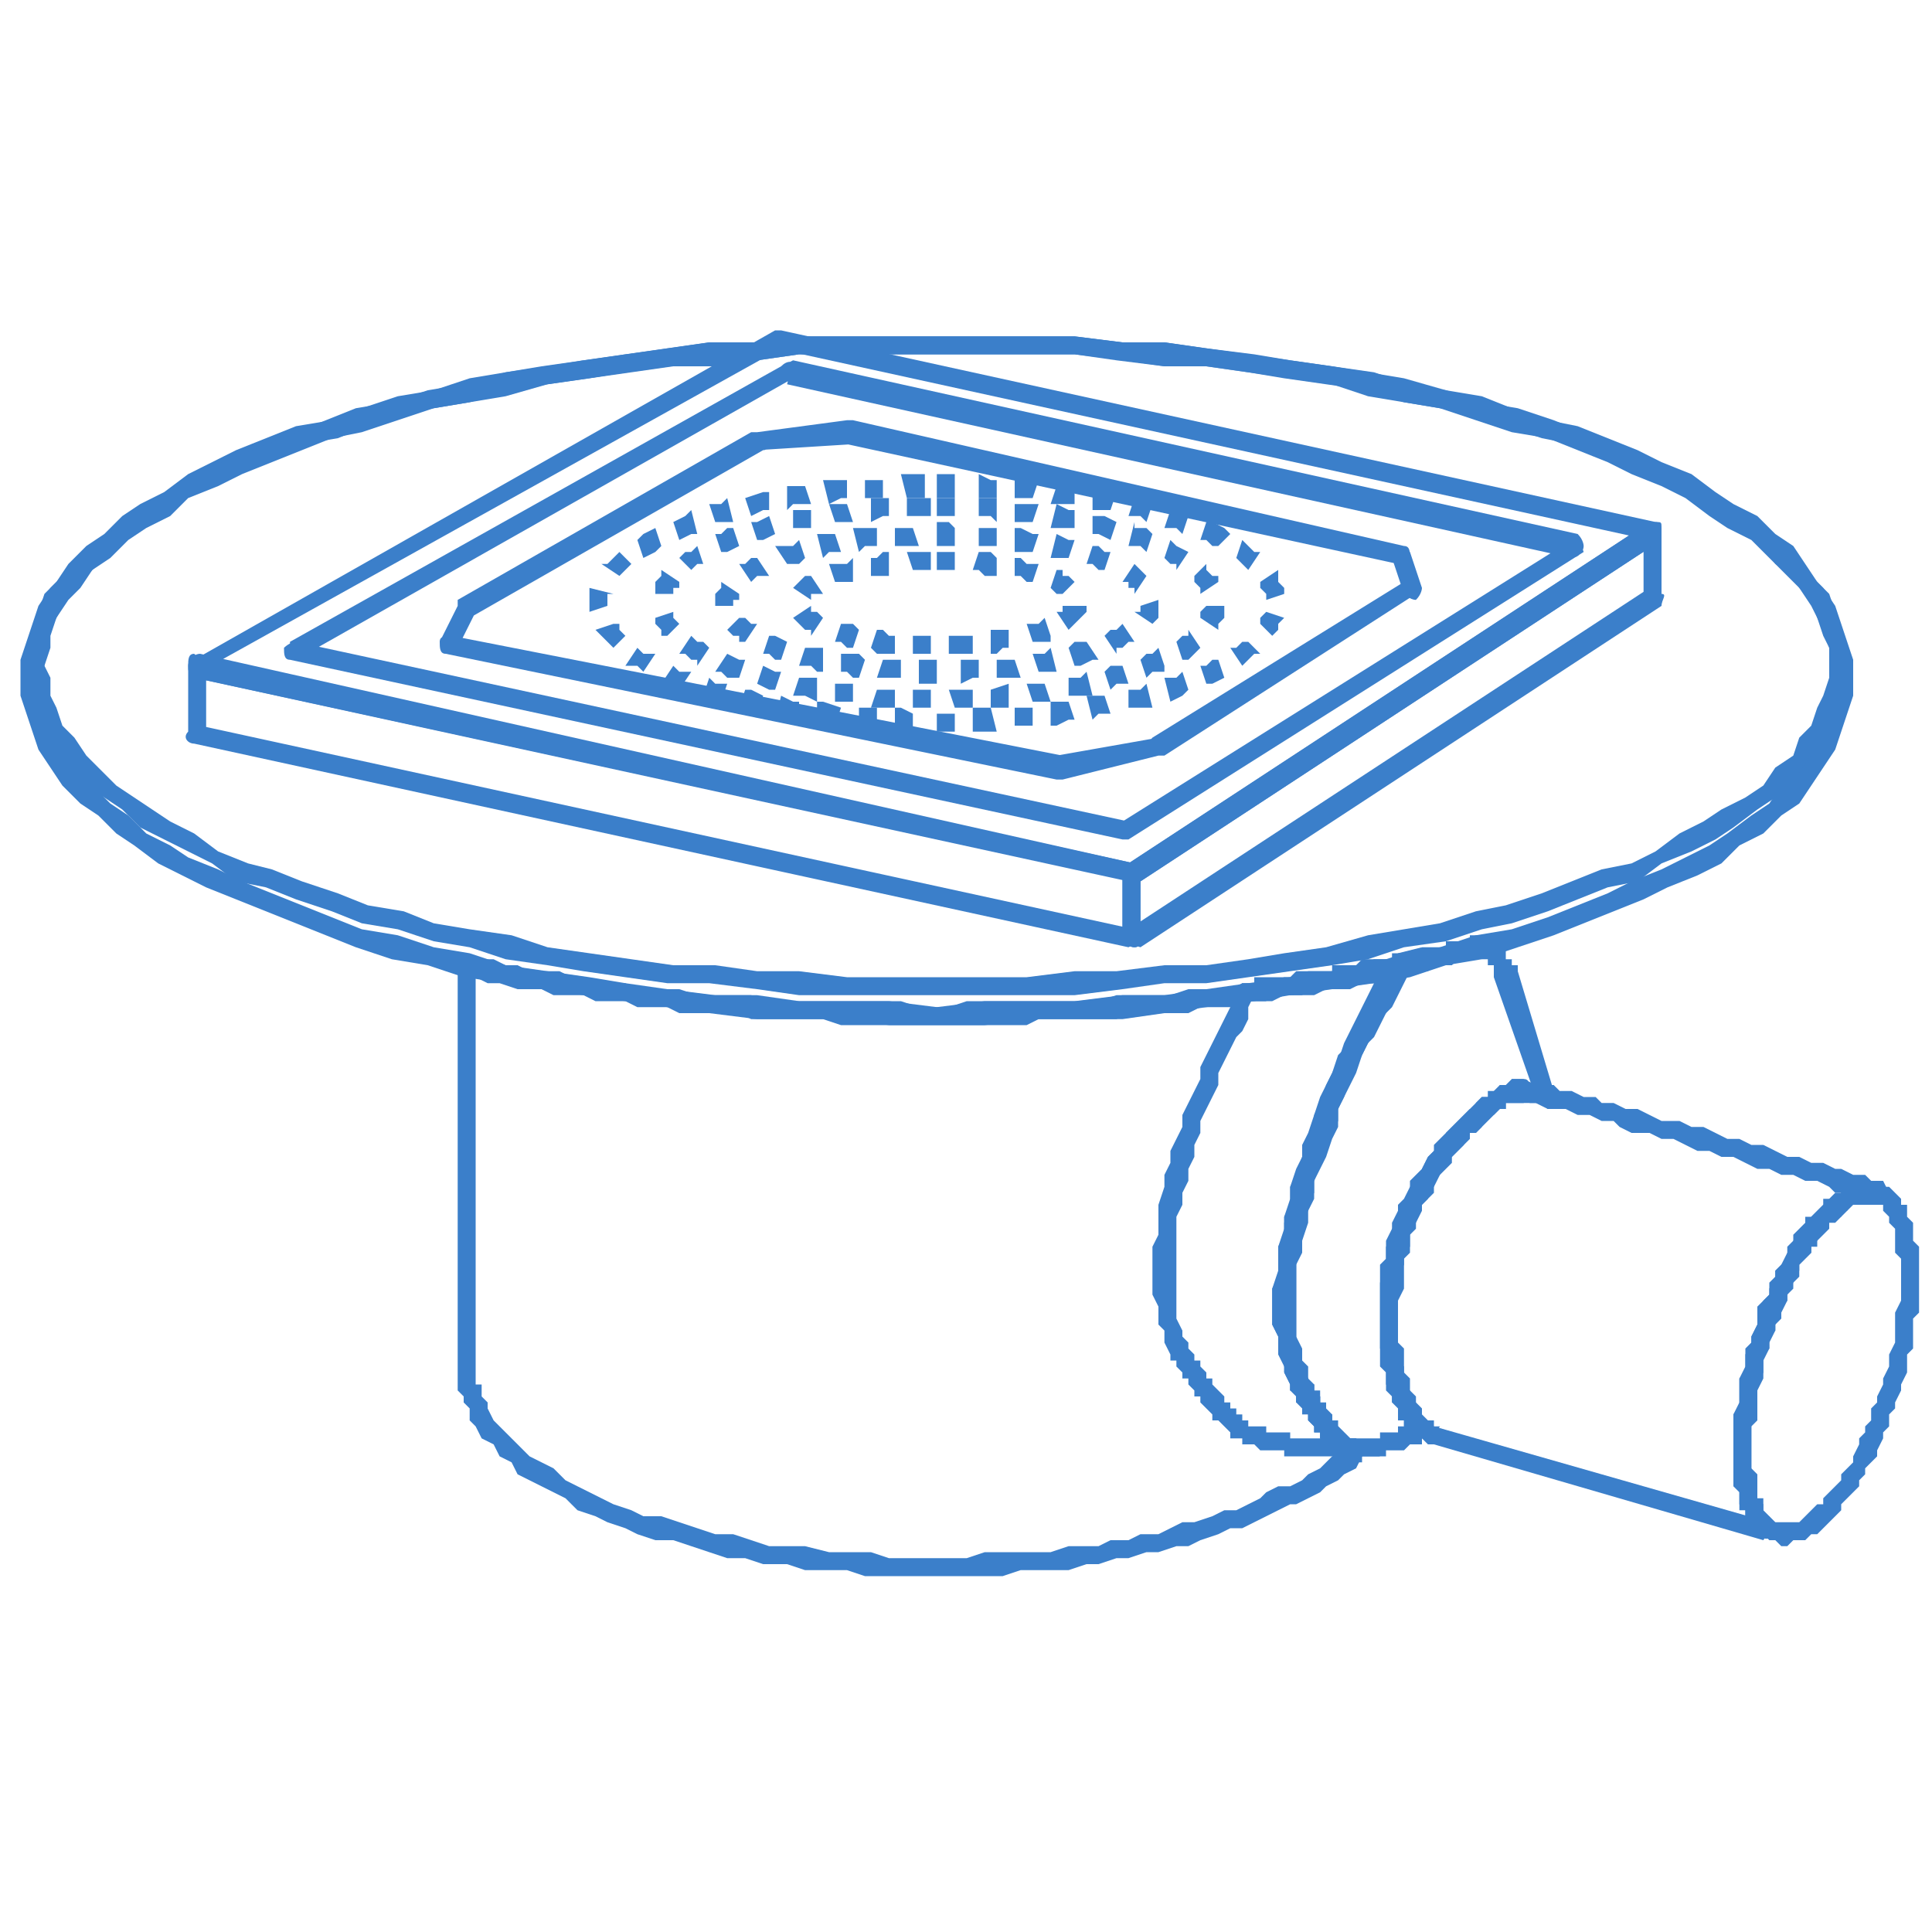
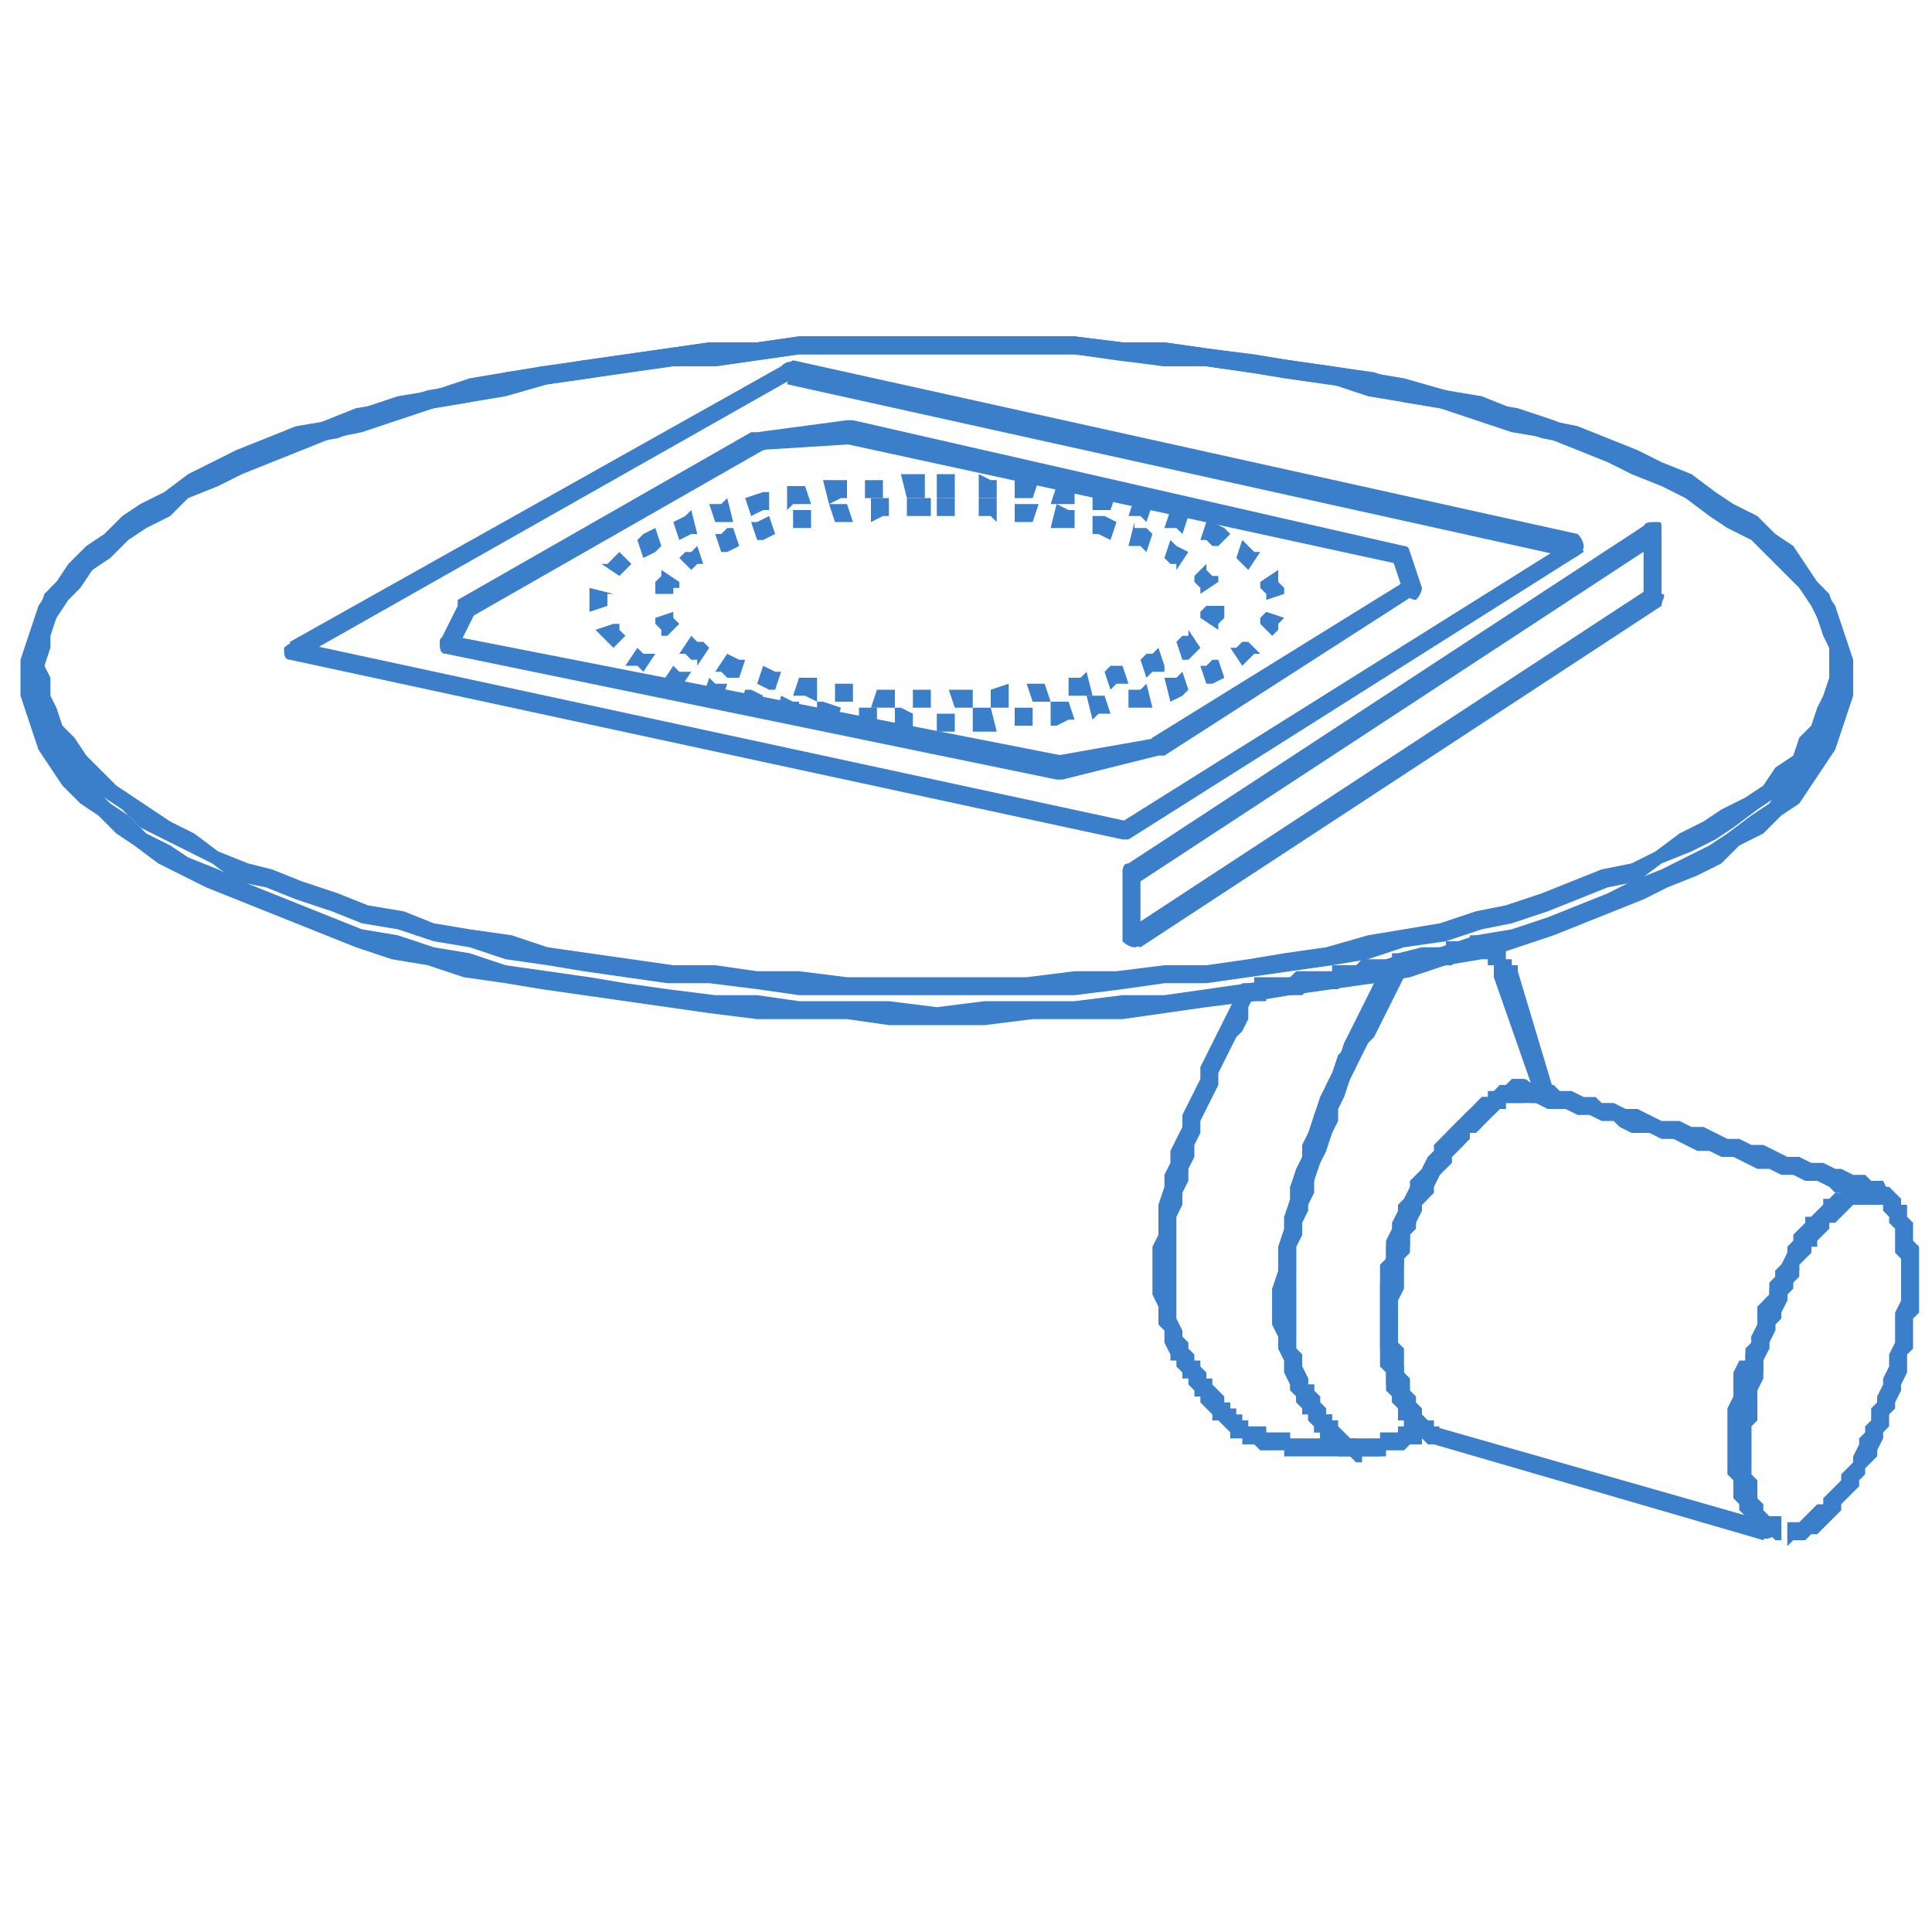
<svg xmlns="http://www.w3.org/2000/svg" xmlns:ns1="http://www.inkscape.org/namespaces/inkscape" xmlns:ns2="http://sodipodi.sourceforge.net/DTD/sodipodi-0.dtd" width="50mm" height="50mm" viewBox="0 0 50 50" version="1.1" id="svg1" ns1:version="1.4.2 (f4327f4, 2025-05-13)" ns2:docname="trap_cat.svg">
  <ns2:namedview id="namedview1" pagecolor="#ffffff" bordercolor="#000000" borderopacity="0.25" ns1:showpageshadow="2" ns1:pageopacity="0.0" ns1:pagecheckerboard="0" ns1:deskcolor="#d1d1d1" ns1:document-units="mm" ns1:zoom="2" ns1:cx="212.75" ns1:cy="161.25" ns1:window-width="1920" ns1:window-height="1137" ns1:window-x="1912" ns1:window-y="-8" ns1:window-maximized="1" ns1:current-layer="layer1" />
  <defs id="defs1" />
  <g ns1:label="Слой 1" ns1:groupmode="layer" id="layer1">
    <g id="g65" style="clip-rule:evenodd;fill-rule:evenodd;image-rendering:optimizeQuality;shape-rendering:geometricPrecision;text-rendering:geometricPrecision" transform="matrix(0.155,0,0,0.155,-32.64,-50.97)">
      <g id="g64">
        <g id="g48">
          <path class="fil0" d="m 519,440 h -3 v 0 -3 l -1,-2 -1,-3 -1,-2 -2,-3 -1,-2 -3,-2 -2,-3 -3,-2 -4,-2 -3,-3 -4,-2 -4,-2 -4,-2 -5,-2 -5,-2 -5,-1 -6,-2 -5,-2 -6,-1 -6,-1 -6,-2 -7,-1 -7,-1 -6,-1 -7,-1 h -7 l -8,-1 -7,-1 h -8 -7 -8 v -3 h 8 8 7 l 8,1 h 7 l 7,1 7,1 7,1 7,1 6,1 6,1 7,2 6,1 5,2 6,2 5,1 5,2 5,2 4,2 5,2 4,3 3,2 4,2 3,3 3,2 2,3 2,3 2,2 1,3 1,3 1,3 z m -152,55 v -3 0 h 8 7 l 8,-1 h 7 l 8,-1 h 7 l 7,-1 6,-1 7,-1 7,-2 6,-1 6,-1 6,-2 5,-1 6,-2 5,-2 5,-2 5,-1 4,-2 4,-3 4,-2 3,-2 4,-2 3,-2 2,-3 3,-2 1,-3 2,-2 1,-3 1,-2 1,-3 v -2 h 3 v 3 l -1,3 -1,3 -1,3 -2,2 -2,3 -2,3 -3,2 -3,2 -4,3 -3,2 -4,2 -5,2 -4,3 -5,1 -5,2 -5,2 -6,2 -5,1 -6,2 -7,1 -6,2 -6,1 -7,1 -7,1 -7,1 h -7 l -7,1 -8,1 h -7 -8 z M 215,440 h 3 v 0 l 1,2 v 3 l 1,2 1,3 2,2 2,3 2,2 3,3 3,2 3,2 3,2 4,2 4,3 5,2 4,1 5,2 6,2 5,2 6,1 5,2 6,1 7,1 6,2 7,1 7,1 7,1 h 7 l 7,1 h 7 l 8,1 h 7 8 v 3 h -8 -7 -8 l -7,-1 -8,-1 h -7 l -7,-1 -7,-1 -6,-1 -7,-1 -6,-2 -6,-1 -6,-2 -6,-1 -5,-2 -6,-2 -5,-2 -5,-1 -4,-3 -4,-2 -4,-2 -4,-2 -3,-3 -3,-2 -3,-2 -3,-3 -2,-3 -2,-2 -1,-3 -1,-3 -1,-3 z m 152,-55 v 3 0 h -8 -7 -8 l -7,1 -7,1 h -7 l -7,1 -7,1 -7,1 -6,1 -7,2 -6,1 -5,1 -6,2 -5,2 -6,1 -5,2 -4,2 -5,2 -4,2 -4,2 -3,3 -3,2 -3,2 -3,3 -2,2 -2,2 -2,3 -1,2 -1,3 v 2 l -1,3 h -3 v -3 l 1,-3 1,-3 1,-3 2,-2 2,-3 3,-3 3,-2 3,-3 3,-2 4,-2 4,-3 4,-2 4,-2 5,-2 5,-2 6,-1 5,-2 6,-2 6,-1 6,-2 6,-1 7,-1 6,-1 7,-1 7,-1 7,-1 h 8 l 7,-1 h 8 7 z" id="path47" style="fill:#3b7fca;fill-rule:nonzero" />
        </g>
        <g id="g49">
          <path class="fil0" d="m 520,442 h -3 v 0 -2 l -1,-3 -1,-3 -1,-2 -1,-3 -2,-2 -3,-3 -2,-2 -3,-3 -4,-2 -3,-2 -4,-3 -4,-2 -5,-2 -4,-2 -5,-2 -5,-2 -6,-1 -6,-2 -6,-2 -6,-1 -6,-1 -6,-2 -7,-1 -7,-1 -7,-1 h -7 l -7,-1 -8,-1 h -7 -8 -8 v -3 h 8 8 7 l 8,1 h 7 l 7,1 8,1 6,1 7,1 7,1 6,2 6,1 6,2 6,1 6,2 5,2 5,2 5,2 4,2 5,2 4,3 3,2 4,3 3,2 3,3 2,3 2,2 2,3 1,3 1,3 1,3 z m -153,58 v -3 0 l 8,-1 h 8 7 l 8,-1 h 7 l 7,-1 7,-1 7,-1 7,-1 6,-1 6,-2 6,-1 6,-2 6,-1 6,-2 5,-2 5,-2 4,-2 5,-2 4,-2 4,-2 3,-2 4,-3 3,-2 2,-3 3,-2 2,-3 1,-2 1,-3 1,-3 1,-2 v -3 h 3 v 3 l -1,3 -1,3 -1,3 -2,3 -2,3 -2,3 -3,2 -3,3 -4,2 -3,3 -4,2 -5,2 -4,2 -5,2 -5,2 -5,2 -6,2 -6,2 -6,1 -6,2 -6,1 -7,1 -7,1 -6,1 -8,1 -7,1 -7,1 h -8 -7 l -8,1 z M 214,442 h 3 v 0 l 1,3 v 2 l 1,3 1,3 2,2 2,3 2,2 3,3 3,2 3,3 4,2 3,2 5,2 4,2 5,2 5,2 5,2 5,2 6,1 6,2 6,1 6,2 7,1 7,1 6,1 7,1 8,1 h 7 l 7,1 h 8 7 l 8,1 v 3 h -8 l -7,-1 h -8 -7 l -8,-1 -7,-1 -7,-1 -7,-1 -7,-1 -6,-1 -7,-1 -6,-2 -6,-1 -6,-2 -5,-2 -5,-2 -5,-2 -5,-2 -5,-2 -4,-2 -4,-2 -4,-3 -3,-2 -3,-3 -3,-2 -3,-3 -2,-3 -2,-3 -1,-3 -1,-3 -1,-3 z m 153,-57 v 3 0 h -8 -7 -8 l -7,1 -7,1 h -8 l -7,1 -6,1 -7,1 -7,2 -6,1 -6,1 -6,2 -6,2 -5,1 -5,2 -5,2 -5,2 -4,2 -5,2 -3,3 -4,2 -3,2 -3,3 -3,2 -2,3 -2,2 -2,3 -1,2 -1,3 v 3 l -1,2 h -3 v -3 l 1,-3 1,-3 1,-3 2,-3 2,-2 3,-3 3,-3 3,-2 3,-3 4,-2 4,-3 4,-2 5,-2 5,-2 5,-2 5,-2 5,-2 6,-1 6,-2 6,-1 7,-2 6,-1 7,-1 7,-1 7,-1 7,-1 h 8 l 7,-1 h 8 7 z" id="path48" style="fill:#3b7fca;fill-rule:nonzero" />
        </g>
        <g id="g50">
          <path class="fil0" d="m 526,528 h -4 l 2,2 -2,-1 h -1 l -2,-1 h -2 l -1,-1 -2,-1 h -2 l -2,-1 h -2 l -2,-1 h -2 l -2,-1 -2,-1 h -2 l -2,-1 h -2 l -2,-1 -2,-1 h -2 l -2,-1 h -3 l -2,-1 -1,-1 h -2 l -2,-1 h -2 l -2,-1 h -2 -1 l -2,-1 h -1 l -2,-1 1,-3 2,1 h 1 2 l 1,1 h 2 l 2,1 h 2 l 1,1 h 2 l 2,1 h 2 l 2,1 2,1 h 3 l 2,1 h 2 l 2,1 2,1 h 2 l 2,1 h 2 l 2,1 2,1 h 2 l 2,1 h 2 l 2,1 h 1 l 2,1 h 2 l 1,1 h 2 z m -1,-2 c 0,1 1,2 1,2 -1,1 -2,2 -2,2 z m -3,2 v 0 h 4 l -1,1 -2,1 z m 3,1 c 0,1 -1,1 -2,1 0,0 -1,-1 -1,-2 z m -3,1 v -3 0 0 0 h 1 v 0 0 0 0 0 0 0 0 0 0 0 0 0 0 h 1 v 0 0 0 0 0 0 0 0 0 0 0 0 0 0 l -1,3 v 0 0 0 0 0 0 0 0 0 0 0 0 0 0 0 0 0 0 0 0 0 0 0 0 0 0 z m -17,27 -3,-1 v 0 -1 l 1,-2 v -1 l 1,-2 v -1 -1 l 1,-2 1,-1 v -1 l 1,-2 v -1 l 1,-1 1,-1 v -1 l 1,-1 v -1 l 1,-1 1,-1 v -1 l 1,-1 1,-1 1,-1 v 0 l 1,-1 h 1 l 1,-1 v 0 l 1,-1 h 1 1 1 v 0 3 0 h -1 v 0 h -1 v 0 l -1,1 v 0 l -1,1 v 0 l -1,1 h -1 v 1 l -1,1 -1,1 v 1 h -1 v 1 l -1,1 -1,1 v 2 l -1,1 v 1 l -1,1 v 1 l -1,2 v 1 l -1,1 v 1 l -1,2 v 1 l -1,2 z m 0,29 1,-3 -2,2 v 0 l -1,-1 v 0 -1 h -1 v -1 -1 h -1 v -1 -1 0 -1 l -1,-1 v -1 -1 -1 -1 -1 -1 -1 -1 -1 -1 -1 -1 l 1,-1 v -2 -1 -1 -1 l 1,-1 v -2 l 3,1 v 1 1 l -1,2 v 1 1 1 1 1 l -1,1 v 1 1 1 1 1 1 1 1 l 1,1 v 0 1 1 0 1 l 1,1 v 0 1 0 1 h 1 v 0 1 h 1 z m 2,-3 c 0,1 0,2 0,2 -1,1 -2,1 -3,0 z m -57,-16 56,16 -1,3 -55,-16 h -1 z m 0,3 c -1,0 -2,-1 -2,-2 1,-1 2,-1 2,-1 z m -8,-32 3,1 v 0 1 2 1 1 l -1,2 v 1 1 1 2 1 1 l 1,1 v 1 1 1 1 l 1,1 v 1 1 0 l 1,1 v 1 0 l 1,1 v 1 0 l 1,1 v 0 h 1 v 1 0 h 1 l -2,3 v 0 l -1,-1 h -1 v -1 h -1 v -1 h -1 v -1 l -1,-1 v -1 -1 h -1 v -1 -1 l -1,-1 v -1 -1 -1 -2 l -1,-1 v -1 -1 -1 -2 -1 -1 -2 -1 -1 l 1,-2 v -1 z m 23,-29 -1,3 1,1 h -1 v 0 0 h -1 v 0 h -1 v 1 h -1 l -1,1 v 0 l -1,1 -1,1 -1,1 h -1 v 1 l -1,1 -1,1 -1,1 v 1 l -1,1 -1,1 -1,1 v 2 l -1,1 -1,1 v 1 l -1,2 v 1 l -1,1 v 1 2 l -1,1 -3,-1 v -1 l 1,-1 v -2 l 1,-1 v -2 l 1,-1 1,-1 v -2 l 1,-1 1,-1 v -1 l 1,-2 1,-1 1,-1 1,-1 v -1 l 1,-1 1,-1 1,-1 1,-1 h 1 v -1 l 1,-1 h 1 l 1,-1 h 1 v -1 h 1 1 v -1 h 1 z m 0,0 c 1,0 1,1 1,2 0,1 -1,2 -1,2 z" id="path49" style="fill:#3b7fca;fill-rule:nonzero" />
        </g>
        <g id="g51">
          <path class="fil0" d="m 409,553 -3,2 v 0 l -1,-2 v -2 l -1,-1 v -2 -1 l -1,-2 v -2 -2 -2 -2 l 1,-2 v -2 -1 -2 l 1,-3 v -2 l 1,-2 v -2 l 1,-2 1,-2 v -2 l 1,-2 1,-2 1,-2 v -2 l 1,-2 1,-2 1,-2 1,-2 1,-2 1,-2 v -1 l 3,1 -1,2 v 2 l -1,2 -1,1 -1,2 -1,2 -1,2 v 2 l -1,2 -1,2 -1,2 v 2 l -1,2 v 2 l -1,2 v 2 l -1,2 v 2 l -1,2 v 2 2 2 1 2 2 2 1 2 1 l 1,2 v 1 z m 10,14 -1,2 v 0 h -1 v 0 h -1 v -1 0 l -1,-1 v 0 l -1,-1 v 0 h -1 v -1 0 l -1,-1 v 0 l -1,-1 v -1 h -1 v -1 0 l -1,-1 v 0 -1 h -1 v -1 0 l -1,-1 v 0 -1 h -1 v -1 0 0 l 3,-2 v 0 1 0 l 1,1 v 0 0 1 h 1 v 1 0 l 1,1 v 0 1 h 1 v 1 0 l 1,1 v 0 l 1,1 v 0 1 h 1 v 1 h 1 v 1 0 h 1 v 1 0 h 1 v 0 z m 16,5 2,-3 -1,3 v 0 h -1 v 0 h -1 v 0 h -1 v 0 h -1 v 0 h -1 -1 v 0 h -1 v 0 h -1 -1 v 0 h -1 -1 v -1 h -1 -1 v 0 h -1 -1 v 0 l -1,-1 v 0 h -1 v 0 h -1 v -1 l 1,-2 h 1 v 0 0 h 1 v 0 h 1 v 1 h 1 v 0 h 1 1 v 0 h 1 v 1 h 1 1 v 0 h 1 1 v 0 h 1 v 0 h 1 v 0 h 1 v 0 h 1 v 0 h 1 v 0 0 h 1 z m 2,-3 4,3 h -5 z m -11,-9 3,-1 v 0 0 0 0 1 h 1 v 0 1 0 1 h 1 v 0 1 0 l 1,1 v 0 0 1 h 1 v 1 0 h 1 v 1 0 0 l 1,1 v 0 0 l 1,1 v 0 0 0 h 1 l -2,3 v 0 h -1 v -1 h -1 v 0 -1 h -1 v 0 -1 h -1 v -1 0 h -1 v -1 0 l -1,-1 v 0 -1 0 l -1,-1 v 0 0 -1 h -1 v -1 0 0 -1 h -1 v 0 z m 19,-69 -1,-3 2,3 -1,1 -1,2 -1,2 -1,2 -1,2 -1,2 -2,2 -1,3 -1,2 -1,2 -1,2 v 3 l -1,2 -1,3 -1,2 -1,2 v 3 l -1,2 -1,3 v 2 l -1,2 v 2 3 2 2 2 2 2 2 l 1,1 v 2 l 1,2 -3,1 -1,-2 v -2 l -1,-2 v -2 l -1,-2 v -2 -2 -2 l 1,-3 v -2 -2 l 1,-3 v -2 l 1,-3 v -2 l 1,-3 1,-2 1,-2 1,-3 v -2 l 1,-3 1,-2 1,-2 1,-3 2,-2 1,-2 1,-2 1,-2 1,-3 1,-1 1,-2 1,-2 z m -1,-3 4,-1 -2,4 z m -24,7 -3,-1 2,-1 h 1 v -1 h 1 1 1 1 1 v 0 h 1 l 1,-1 h 1 1 v 0 h 1 1 1 1 v -1 h 1 1 1 1 v 0 l 1,-1 h 1 1 v 0 h 1 1 1 v -1 h 1 l 1,3 -1,1 h -1 v 0 h -1 -1 -1 v 1 h -1 -1 -1 -1 v 0 h -1 l -1,1 h -1 -1 v 0 h -1 -1 -1 l -1,1 h -1 v 0 h -1 -1 -1 -1 -1 v 1 h -1 -1 -1 z m -3,-1 1,-1 h 1 z" id="path50" style="fill:#3b7fca;fill-rule:nonzero" />
        </g>
        <g id="g52">
          <path class="fil0" d="m 429,559 -3,1 v 0 l -1,-2 v -2 l -1,-2 v -2 l -1,-2 v -2 -2 -2 l 1,-2 v -3 -2 l 1,-2 v -3 l 1,-2 v -3 l 1,-2 1,-3 v -2 l 1,-2 1,-3 1,-2 1,-3 1,-2 1,-2 1,-3 1,-2 1,-2 1,-2 1,-2 1,-2 2,-2 1,-2 2,2 -1,2 -1,1 -1,2 -1,2 -1,2 -1,3 -1,2 -1,2 -1,2 -1,3 -1,2 -1,2 -1,3 v 2 l -1,2 -1,3 -1,2 v 3 l -1,2 v 2 l -1,2 v 3 2 2 2 2 2 2 2 l 1,1 v 2 z m 9,10 v 4 0 h -1 v 0 l -1,-1 v 0 h -1 v 0 h -1 v -1 h -1 v -1 h -1 v 0 -1 h -1 v -1 h -1 v -1 0 l -1,-1 v 0 -1 h -1 v -1 0 l -1,-1 v 0 -1 0 l -1,-1 v 0 -1 0 l 3,-1 v 0 0 1 h 1 v 1 0 0 l 1,1 v 0 1 0 l 1,1 v 0 1 h 1 v 1 0 l 1,1 v 0 0 l 1,1 v 0 0 l 1,1 v 0 0 h 1 v 0 0 0 0 z m 9,0 2,-3 v 3 h -1 v 0 0 1 0 h -1 v 0 0 h -1 v 0 0 0 l -1,1 v 0 0 h -1 v 0 h -1 v 0 0 h -1 v 1 0 h -1 v 0 h -1 v 0 0 h -1 v 0 h -1 v 1 -4 0 0 h 1 v 0 0 h 1 v 0 0 h 1 v -1 0 h 1 v 0 0 h 1 v 0 0 h 1 v -1 0 h 1 v 0 0 h 1 v 0 0 0 l 1,-1 v 0 0 0 h 1 z m 2,-3 2,2 -2,1 z m -7,-27 h 3 v 0 1 l -1,2 v 1 1 1 1 1 2 1 1 1 1 1 1 1 l 1,1 v 1 0 1 1 l 1,1 v 0 1 1 h 1 v 1 0 l 1,1 v 0 1 h 1 v 0 l -2,3 v -1 h -1 v -1 h -1 v -1 h -1 v -1 -1 l -1,-1 v 0 -1 l -1,-1 v -1 -1 -1 l -1,-1 v -1 -1 -1 -1 -1 -1 -1 -1 -2 -1 -1 -1 -2 -1 -1 z m 23,-30 -1,4 v 0 0 0 h -1 v 0 h -1 v 1 h -1 v 0 l -1,1 h -1 l -1,1 v 1 l -1,1 h -1 l -1,1 v 1 l -1,1 -1,1 -1,1 -1,1 v 1 l -1,2 -1,1 v 1 l -1,1 -1,1 v 2 l -1,1 v 1 2 l -1,1 v 1 h -3 v -2 -1 l 1,-2 v -1 l 1,-2 v -1 l 1,-1 1,-2 v -1 l 1,-1 1,-1 1,-2 1,-1 v -1 l 1,-1 1,-1 1,-1 1,-1 1,-1 v 0 l 1,-1 1,-1 1,-1 h 1 v -1 h 1 l 1,-1 h 1 v 0 l 1,-1 h 1 v 0 z m -1,0 h 1 v 0 z m 3,2 3,1 -2,1 v 0 h -1 v 0 0 0 0 0 0 0 h -1 v 0 0 0 0 0 0 0 0 h -1 v 0 0 0 0 0 0 0 h -1 v 0 0 0 0 0 l 1,-4 v 0 0 0 0 1 0 0 h 1 v 0 0 0 0 0 0 0 h 1 v 0 0 0 0 0 0 0 0 h 1 v 0 0 0 0 0 0 0 z m 3,1 -1,2 -1,-1 z m 0,0 v 0 l -3,-1 v 0 h 3 z m 0,-1 v 0 1 z m -6,-20 6,20 -3,1 -7,-20 3,-2 z m -1,-1 h 1 v 1 z m -4,-2 -1,-3 h 2 v 1 0 0 0 h 1 v 0 1 0 0 0 0 h 1 v 1 0 0 0 0 0 1 0 h 1 v 0 0 0 0 1 0 0 0 0 0 0 l -2,2 v 0 h -1 v 0 0 -1 0 0 0 0 0 0 0 -1 0 h -1 v 0 0 0 -1 0 0 0 0 h -1 v 0 -1 0 0 0 0 0 l -1,-1 z m -1,-3 h 1 1 z m -13,6 -2,-2 1,-1 v 0 h 1 v 0 h 1 v 0 0 h 1 v 0 l 1,-1 v 0 h 1 v 0 h 1 v 0 h 1 v 0 h 1 v -1 0 h 1 v 0 h 1 v 0 h 1 v 0 h 1 v -1 0 h 1 v 0 h 1 v 0 l 1,3 v 0 h -1 v 0 h -1 v 1 h -1 v 0 0 h -1 v 0 h -1 v 0 l -1,1 v 0 h -1 v 0 h -1 v 0 h -1 v 0 0 l -1,1 v 0 h -1 v 0 h -1 v 0 h -1 v 0 h -1 v 1 h -1 z m -2,-2 v 0 l 1,-1 z" id="path51" style="fill:#3b7fca;fill-rule:nonzero" />
        </g>
        <g id="g53">
-           <path class="fil0" d="m 529,557 -3,-1 v 0 -1 l 1,-2 v -1 -2 -1 -1 l 1,-2 v -1 -1 -1 -1 -2 -1 l -1,-1 v -1 -1 0 -1 -1 l -1,-1 v 0 -1 l -1,-1 v 0 0 -1 h -1 v 0 h -1 v -1 0 h -1 v -3 h 1 1 l 1,1 v 0 h 1 l 1,1 v 0 l 1,1 v 1 h 1 v 1 1 l 1,1 v 1 1 1 l 1,1 v 1 1 1 1 2 1 1 2 1 l -1,1 v 2 1 2 l -1,1 z m -20,30 v -4 0 0 h 1 v 0 h 1 v 0 l 1,-1 v 0 l 1,-1 v 0 l 1,-1 h 1 v -1 l 1,-1 1,-1 v 0 l 1,-1 v -1 l 1,-1 1,-1 v -1 l 1,-2 v -1 l 1,-1 v -1 l 1,-1 v -2 l 1,-1 v -1 l 1,-2 v -1 l 1,-2 v -1 l 3,1 v 1 l -1,2 v 1 l -1,2 v 1 l -1,1 v 2 l -1,1 v 1 l -1,2 v 1 l -1,1 -1,1 v 1 l -1,1 v 1 l -1,1 -1,1 -1,1 v 1 l -1,1 -1,1 v 0 l -1,1 -1,1 h -1 v 0 l -1,1 h -1 -1 z m -7,-31 3,1 v 0 1 l -1,2 v 1 1 2 1 l -1,1 v 2 1 1 1 1 1 1 l 1,1 v 1 1 1 1 h 1 v 1 1 0 l 1,1 v 0 0 l 1,1 v 0 0 h 1 v 0 h 1 v 4 h -1 l -1,-1 h -1 v 0 l -1,-1 h -1 v -1 h -1 v -1 l -1,-1 v -1 0 l -1,-1 v -1 -1 -1 l -1,-1 v -1 -1 -2 -1 -1 -1 -2 -1 -1 l 1,-2 v -1 -2 -1 l 1,-2 z m 20,-30 v 3 0 0 h -1 v 1 h -1 v 0 h -1 v 1 h -1 v 1 h -1 l -1,1 v 1 h -1 l -1,1 v 1 l -1,1 v 1 l -1,1 -1,1 v 1 l -1,1 v 1 l -1,2 v 1 l -1,1 v 1 l -1,2 v 1 l -1,1 v 2 l -1,1 v 2 l -3,-1 v -2 l 1,-1 v -1 l 1,-2 v -1 -2 l 1,-1 1,-1 v -2 l 1,-1 v -1 l 1,-1 1,-2 v -1 l 1,-1 v -1 l 1,-1 1,-1 v -1 h 1 l 1,-1 1,-1 v -1 h 1 l 1,-1 h 1 v -1 h 1 1 l 1,-1 v 0 z" id="path52" style="fill:#3b7fca;fill-rule:nonzero" />
+           <path class="fil0" d="m 529,557 -3,-1 v 0 -1 l 1,-2 v -1 -2 -1 -1 l 1,-2 v -1 -1 -1 -1 -2 -1 l -1,-1 v -1 -1 0 -1 -1 l -1,-1 v 0 -1 l -1,-1 v 0 0 -1 h -1 v 0 h -1 v -1 0 h -1 v -3 h 1 1 l 1,1 v 0 h 1 l 1,1 v 0 l 1,1 v 1 h 1 v 1 1 l 1,1 v 1 1 1 l 1,1 v 1 1 1 1 2 1 1 2 1 l -1,1 v 2 1 2 l -1,1 z m -20,30 v -4 0 0 h 1 v 0 h 1 v 0 l 1,-1 v 0 l 1,-1 v 0 l 1,-1 h 1 v -1 l 1,-1 1,-1 v 0 l 1,-1 v -1 l 1,-1 1,-1 v -1 l 1,-2 v -1 l 1,-1 v -1 l 1,-1 v -2 l 1,-1 v -1 l 1,-2 v -1 l 1,-2 v -1 l 3,1 v 1 l -1,2 v 1 l -1,2 v 1 l -1,1 v 2 l -1,1 v 1 l -1,2 v 1 l -1,1 -1,1 v 1 l -1,1 v 1 l -1,1 -1,1 -1,1 v 1 l -1,1 -1,1 v 0 l -1,1 -1,1 h -1 v 0 l -1,1 h -1 -1 z m -7,-31 3,1 v 0 1 l -1,2 v 1 1 2 1 l -1,1 v 2 1 1 1 1 1 1 v 1 1 1 1 h 1 v 1 1 0 l 1,1 v 0 0 l 1,1 v 0 0 h 1 v 0 h 1 v 4 h -1 l -1,-1 h -1 v 0 l -1,-1 h -1 v -1 h -1 v -1 l -1,-1 v -1 0 l -1,-1 v -1 -1 -1 l -1,-1 v -1 -1 -2 -1 -1 -1 -2 -1 -1 l 1,-2 v -1 -2 -1 l 1,-2 z m 20,-30 v 3 0 0 h -1 v 1 h -1 v 0 h -1 v 1 h -1 v 1 h -1 l -1,1 v 1 h -1 l -1,1 v 1 l -1,1 v 1 l -1,1 -1,1 v 1 l -1,1 v 1 l -1,2 v 1 l -1,1 v 1 l -1,2 v 1 l -1,1 v 2 l -1,1 v 2 l -3,-1 v -2 l 1,-1 v -1 l 1,-2 v -1 -2 l 1,-1 1,-1 v -2 l 1,-1 v -1 l 1,-1 1,-2 v -1 l 1,-1 v -1 l 1,-1 1,-1 v -1 h 1 l 1,-1 1,-1 v -1 h 1 l 1,-1 h 1 v -1 h 1 1 l 1,-1 v 0 z" id="path52" style="fill:#3b7fca;fill-rule:nonzero" />
        </g>
        <g id="g54">
-           <path class="fil0" d="m 366,592 v -3 0 h 3 3 l 3,-1 h 3 2 3 3 l 3,-1 h 2 3 l 2,-1 h 3 l 2,-1 h 3 l 2,-1 2,-1 h 2 l 3,-1 2,-1 h 2 l 2,-1 2,-1 1,-1 2,-1 h 2 l 2,-1 1,-1 2,-1 1,-1 1,-1 2,-1 1,-1 2,2 -1,2 -2,1 -1,1 -2,1 -1,1 -2,1 -2,1 h -1 l -2,1 -2,1 -2,1 -2,1 h -2 l -2,1 -3,1 -2,1 h -2 l -3,1 h -2 l -3,1 h -2 l -3,1 h -2 l -3,1 h -3 -2 -3 l -3,1 h -3 -3 -3 z m -78,-29 3,-1 v 0 l 1,1 v 1 l 1,2 1,1 1,1 1,1 2,2 1,1 2,1 2,1 2,2 2,1 2,1 2,1 2,1 3,1 2,1 h 3 l 3,1 3,1 3,1 h 3 l 3,1 3,1 h 3 3 l 4,1 h 3 4 l 3,1 h 4 3 v 3 h -3 -4 -4 l -3,-1 h -4 -3 l -3,-1 h -4 l -3,-1 h -3 l -3,-1 -3,-1 -3,-1 h -3 l -3,-1 -2,-1 -3,-1 -2,-1 -3,-1 -2,-2 -2,-1 -2,-1 -2,-1 -2,-1 -1,-2 -2,-1 -1,-2 -2,-1 -1,-2 -1,-1 v -2 z m -1,-8 h 3 v 0 0 0 0 1 0 0 0 1 0 0 0 0 1 0 0 0 0 1 0 0 0 0 1 0 h 1 v 0 0 1 0 0 0 1 l -3,1 v -1 0 0 0 l -1,-1 v 0 0 0 -1 0 0 0 -1 0 0 0 0 -1 0 0 0 -1 0 0 0 -1 0 0 0 z m 3,-64 v 64 h -3 v -64 l 1,-2 z m -3,0 v -2 h 1 z m 4,1 h -3 v -3 h 3 v 0 z m 0,-3 z m 75,8 v 3 0 h -2 -3 -2 -3 -2 -3 l -3,-1 h -2 -3 -2 -3 -2 l -2,-1 h -3 -2 -3 -2 l -2,-1 h -3 -2 l -2,-1 h -3 -2 l -2,-1 h -3 -2 l -2,-1 h -2 -2 l -3,-1 h -2 l -2,-1 1,-3 h 2 l 2,1 h 2 l 2,1 h 3 2 l 2,1 h 2 l 2,1 h 3 2 l 2,1 h 3 2 2 l 3,1 h 2 2 3 2 l 3,1 h 2 3 2 3 2 3 2 3 2 l 3,1 z m 76,-8 v 3 h 1 l -3,1 h -2 l -2,1 h -2 -2 l -2,1 h -3 -2 l -2,1 h -2 -3 l -2,1 h -2 -3 l -2,1 h -3 -2 -2 -3 l -2,1 h -3 -2 -3 -2 -3 l -2,1 h -3 -2 -3 -2 -3 -3 v -3 h 3 l 3,-1 h 2 3 2 3 2 3 2 3 2 l 3,-1 h 2 2 3 2 l 3,-1 h 2 2 3 l 2,-1 h 2 2 l 3,-1 h 2 l 2,-1 h 2 2 l 3,-1 h 2 l 2,-1 z m 0,0 z m 2,3 h -2 v -3 h 2 l 2,2 z m 0,-3 h 3 l -1,2 z m -15,70 -3,1 v 0 -1 l -1,-2 -1,-2 v -2 -2 -2 -2 -3 -2 -2 l 1,-3 v -2 -2 l 1,-3 1,-2 v -3 l 1,-2 1,-2 1,-3 v -2 l 1,-3 1,-2 1,-2 1,-3 1,-2 1,-2 2,-2 1,-3 1,-2 1,-2 1,-1 1,-2 3,1 -1,2 -1,2 -1,2 -2,2 -1,2 -1,2 -1,2 -1,3 -1,2 -1,2 -1,2 v 3 l -1,2 -1,3 -1,2 -1,2 v 3 l -1,2 v 2 l -1,3 v 2 l -1,2 v 2 3 2 2 2 1 l 1,2 v 2 l 1,1 z m 9,13 -2,-2 v 3 0 l -1,-1 v 0 0 h -1 v -1 h -1 v 0 -1 h -1 v -1 0 h -1 v -1 0 l -1,-1 v 0 -1 h -1 v -1 0 l -1,-1 v 0 -1 0 h -1 v -1 0 -1 0 h -1 v -1 l 3,-1 v 0 l 1,1 v 0 0 1 0 h 1 v 1 0 1 h 1 v 1 0 0 l 1,1 v 0 1 0 l 1,1 v 0 0 l 1,1 v 0 0 l 1,1 v 0 0 0 h 1 v 0 1 0 z m -1,-2 3,1 -2,1 z" id="path53" style="fill:#3b7fca;fill-rule:nonzero" />
-         </g>
+           </g>
        <g id="g55">
-           <path class="fil0" d="m 399,476 -156,-34 1,-3 156,34 1,1 z m 1,-3 c 1,0 2,1 1,2 0,1 -1,1 -2,1 z m -2,13 v -12 h 3 v 12 l -2,1 z m 3,0 c 0,0 0,1 -1,1 -1,0 -2,-1 -2,-1 z m -157,-36 156,34 -1,3 -156,-34 -1,-2 z m -1,3 c -1,0 -2,-1 -1,-2 0,-1 1,-1 2,-1 z m 2,-13 v 11 h -3 v -11 l 2,-1 z m -3,0 c 0,-1 0,-2 1,-2 1,1 2,1 2,2 z" id="path54" style="fill:#3b7fca;fill-rule:nonzero" />
-         </g>
+           </g>
        <g id="g56">
          <path class="fil0" d="m 399,473 87,-57 2,3 -87,57 -3,-2 z m 2,3 c -1,0 -2,0 -3,-1 0,-1 0,-2 1,-2 z m -3,10 v -12 h 3 v 12 1 z m 3,0 c 0,0 0,1 -1,1 -1,0 -2,-1 -2,-1 z m 87,-56 -87,57 -2,-3 87,-57 2,1 z m -2,-3 c 1,0 2,0 2,1 1,0 0,1 0,2 z m 2,-10 v 11 h -3 v -11 l 1,-1 z m -3,0 c 0,-1 1,-1 2,-1 1,0 1,0 1,1 z" id="path55" style="fill:#3b7fca;fill-rule:nonzero" />
        </g>
        <g id="g57">
-           <path class="fil0" d="m 341,387 -97,54 -1,-2 97,-55 h 1 z m -1,-3 c 0,0 1,0 2,1 0,1 0,2 -1,2 z m 146,35 -146,-32 1,-3 146,32 1,3 z m 1,-3 c 1,0 1,1 1,2 0,1 -1,1 -2,1 z m -88,57 87,-57 2,3 -87,57 h -1 z m 2,3 c -1,0 -2,0 -2,-1 -1,-1 -1,-2 0,-2 z m -157,-38 156,35 v 3 L 243,442 v -3 z m -1,4 c -1,-1 -1,-1 -1,-2 0,-1 1,-2 2,-2 z" id="path56" style="fill:#3b7fca;fill-rule:nonzero" />
-         </g>
+           </g>
        <g id="g58">
          <path class="fil0" d="m 343,392 -83,47 -1,-3 82,-46 2,-1 z m -2,-2 c 1,-1 2,-1 3,0 0,1 0,2 -1,2 z m 132,32 -131,-29 1,-4 131,29 1,3 z m 1,-4 c 1,1 1,2 1,2 0,1 -1,2 -2,2 z m -76,48 75,-47 2,2 -76,48 h -1 z m 1,3 c 0,0 -1,0 -2,-1 0,0 0,-1 1,-2 z m -139,-33 139,30 -1,3 -139,-30 v -3 z m -1,3 c -1,0 -1,-1 -1,-2 0,0 1,-1 2,-1 z" id="path57" style="fill:#3b7fca;fill-rule:nonzero" />
        </g>
        <g id="g59">
          <path class="fil0" d="m 338,404 -49,28 -2,-3 49,-28 h 1 z m -2,-3 c 1,0 2,0 2,1 1,1 1,2 0,2 z m 17,2 -16,1 v -3 l 15,-2 h 1 z m -1,-4 c 1,0 2,1 2,2 0,1 0,1 -1,2 z m 92,24 -92,-20 1,-4 92,21 1,1 z m 1,-3 c 1,0 1,1 1,2 0,1 -1,2 -2,1 z m 0,8 -2,-6 3,-1 2,6 -1,1 z m 3,-1 c 0,0 0,1 -1,2 -1,0 -2,-1 -2,-1 z m -45,25 42,-26 2,2 -42,27 h -1 z m 2,3 c -1,0 -2,0 -2,-1 -1,0 -1,-1 0,-2 z m -18,0 17,-3 v 3 l -16,4 h -1 z m 1,4 c -1,0 -2,-1 -2,-2 0,0 0,-1 1,-2 z m -102,-24 102,20 -1,4 -102,-21 -1,-2 z m -1,3 c -1,0 -1,-1 -1,-2 0,-1 1,-1 2,-1 z m 5,-7 -3,6 -3,-1 3,-6 v -1 z m -3,-1 c 0,-1 1,-1 2,-1 1,0 1,1 1,2 z" id="path58" style="fill:#3b7fca;fill-rule:nonzero" />
        </g>
        <g id="g60">
          <path class="fil0" d="m 370,408 v 4 0 h -3 v -4 z m 7,1 v 3 h -1 -2 v -4 l 2,1 z m 7,0 -1,3 h -2 -1 v -3 h 1 z m 6,1 v 3 h -1 -3 l 1,-3 h 2 z m 7,1 -1,3 h -2 -1 v -3 h 1 z m 6,2 -1,3 -1,-1 h -2 l 1,-3 h 1 z m 6,2 -1,3 -1,-1 h -2 l 1,-3 h 2 z m 7,3 -2,2 h -1 l -1,-1 h -1 l 1,-3 h 1 l 2,1 z m 5,3 -2,3 -1,-1 -1,-1 v 0 l 1,-3 1,1 1,1 z m 4,7 -3,1 v -1 l -1,-1 v -1 0 l 3,-2 v 1 1 l 1,1 z m -2,7 -2,-2 v 0 -1 l 1,-1 v 0 l 3,1 v 0 l -1,1 v 1 z m -5,5 -2,-3 h 1 l 1,-1 h 1 l 2,2 h -1 l -1,1 z m -6,3 -1,-3 h 1 l 1,-1 h 1 l 1,3 v 0 l -2,1 z m -6,3 -1,-4 h 2 l 1,-1 1,3 -1,1 z m -7,1 v -3 h 2 l 1,-1 1,4 h -2 z m -6,2 -1,-4 h 2 1 l 1,3 h -2 z m -7,1 v -4 0 h 3 v 0 l 1,3 h -1 l -2,1 z m -6,0 v -3 h 1 2 v 3 h -2 z m -7,1 v -4 h 3 v 0 l 1,4 h -1 z m -6,0 v -3 0 h 3 v 3 z m 0,0 v -3 0 z m -7,0 v -4 h 1 l 2,1 v 3 h -2 z m -6,-1 v -3 h 2 1 v 3 h -1 z m -7,0 v -4 h 1 l 3,1 v 0 l -1,3 v 0 h -2 z m -7,-1 1,-4 2,1 h 1 v 3 h -2 z m -6,-2 1,-3 h 1 l 2,1 -1,3 -2,-1 z m -6,-2 1,-3 1,1 h 2 l -1,3 h -2 z m -7,-2 2,-3 1,1 h 2 l -2,3 h -1 z m -6,-3 2,-3 1,1 h 2 v 0 l -2,3 v 0 l -1,-1 z m -5,-6 3,-1 h 1 v 1 l 1,1 -2,2 -1,-1 -1,-1 z m -1,-4 h 3 v 0 0 l -3,1 z m 0,-3 4,1 h -1 v 1 1 h -3 v -2 z m 5,-6 2,2 -1,1 -1,1 v 0 l -3,-2 h 1 l 1,-1 z m 6,-4 1,3 v 0 l -1,1 -2,1 -1,-3 1,-1 z m 6,-3 1,4 h -1 l -2,1 v 0 l -1,-3 v 0 l 2,-1 z m 6,-2 1,4 h -1 -2 l -1,-3 h 2 z m 7,-1 v 3 h -1 l -2,1 -1,-3 3,-1 z m 6,-1 1,3 h -1 -2 l -1,1 v -4 0 z m 7,-1 v 3 h -1 l -2,1 -1,-4 h 2 z m 6,0 v 3 h -2 -1 v -3 h 1 z m 7,-1 v 4 h -1 -2 l -1,-4 h 3 z" id="path59" style="fill:#3b7fca;fill-rule:nonzero" />
        </g>
        <g id="g61">
          <path class="fil0" d="m 370,412 v 3 h -1 -2 v -3 z m 7,0 v 4 l -1,-1 h -2 v 0 -3 0 z m 7,1 -1,3 v 0 h -2 -1 v -3 h 1 2 z m 6,1 v 3 h -1 -2 -1 l 1,-4 v 0 l 2,1 z m 7,2 -1,3 -2,-1 h -1 v -3 h 2 z m 6,2 -1,3 -1,-1 h -2 v 0 l 1,-4 v 1 h 2 z m 6,3 -2,3 v -1 h -1 l -1,-1 v 0 l 1,-3 v 0 l 1,1 z m 5,5 -3,2 v -1 0 l -1,-1 v -1 l 2,-2 v 1 l 1,1 h 1 z m 0,8 -3,-2 v 0 -1 0 l 1,-1 v 0 h 3 v 1 1 l -1,1 z m -6,5 -1,-3 v 0 l 1,-1 h 1 v -1 l 2,3 v 0 l -1,1 -1,1 z m -6,3 -1,-3 1,-1 h 1 l 1,-1 1,3 v 1 h -2 z m -6,2 -1,-3 1,-1 h 2 v 0 l 1,3 v 0 h -2 z m -7,1 v -3 0 h 2 l 1,-1 1,4 h -2 z m -6,1 -1,-3 h 1 2 v 0 l 1,3 h -1 z m -7,1 v -3 0 l 3,-1 v 0 4 0 h -2 z m -6,0 -1,-3 h 3 1 v 3 h -1 z m -7,0 v -3 h 2 1 v 3 h -1 z m -7,0 1,-3 h 1 2 v 3 h -2 z m -6,-1 v -3 h 1 2 v 3 h -2 z m -7,-1 1,-3 h 1 2 v 4 l -2,-1 z m -6,-2 1,-3 v 0 l 2,1 h 1 l -1,3 h -1 z m -7,-2 2,-3 v 0 l 2,1 h 1 l -1,3 h -2 l -1,-1 z m -6,-3 2,-3 v 0 l 1,1 h 1 l 1,1 -2,3 v -1 h -1 l -1,-1 z m -4,-6 3,-1 v 0 1 l 1,1 v 0 l -2,2 h -1 v -1 l -1,-1 z m 1,-8 3,2 v 1 h -1 v 1 0 0 h -3 v -1 -1 l 1,-1 v 0 z m 6,-4 1,3 h -1 l -1,1 v 0 l -2,-2 1,-1 h 1 z m 6,-3 1,3 v 0 l -2,1 h -1 l -1,-3 h 1 l 1,-1 z m 6,-2 1,3 v 0 l -2,1 h -1 l -1,-3 h 1 z m 7,-1 v 3 h -1 -1 -1 v -3 0 h 2 z m 6,-1 1,3 h -2 -1 l -1,-3 h 2 z m 7,-1 v 3 h -1 l -2,1 v -4 h 2 z m 7,0 v 3 h -1 -3 v 0 -3 0 h 3 z" id="path60" style="fill:#3b7fca;fill-rule:nonzero" />
        </g>
        <g id="g62">
-           <path class="fil0" d="m 370,417 v 3 h -1 -2 v -4 h 2 z m 7,0 v 3 h -1 -2 v 0 -3 0 h 2 z m 7,1 -1,3 h -1 -1 -1 v -4 h 1 l 2,1 z m 6,1 -1,3 v 0 h -1 -1 -1 l 1,-4 v 0 l 2,1 z m 6,2 -1,3 v 0 h -1 l -1,-1 h -1 l 1,-3 h 1 l 1,1 z m 6,4 -2,3 v -1 h -1 v -1 h -1 v 0 l 2,-3 v 0 l 1,1 v 0 z m 2,5 h -3 v 0 0 l 3,-1 z m -1,3 -3,-2 v 0 0 h 1 v -1 0 0 h 3 v 0 1 1 z m -6,5 -2,-3 1,-1 h 1 v 0 l 1,-1 2,3 h -1 l -1,1 h -1 z m -7,2 -1,-3 1,-1 h 2 v 0 l 2,3 h -1 l -2,1 z m -6,1 -1,-3 h 1 1 l 1,-1 1,4 h -1 z m -7,1 v -3 0 h 2 1 l 1,3 h -2 -1 z m -6,1 v -4 0 h 1 2 v 3 h -1 z m -4,0 v -4 0 0 z m -3,0 v -4 h 1 2 v 4 h -2 z m -7,-1 1,-3 v 0 h 2 1 v 3 h -1 -2 z m -6,-1 v -3 h 1 2 l 1,1 -1,3 h -1 l -1,-1 z m -7,-1 1,-3 h 1 2 v 1 3 h -1 l -1,-1 z m -6,-2 1,-3 v 0 h 1 l 2,1 v 0 l -1,3 h -1 l -1,-1 z m -6,-4 2,-2 h 1 v 0 l 1,1 v 0 h 1 l -2,3 h -1 v -1 h -1 z m -2,-4 h 3 v 0 0 z m 1,-4 3,2 v 0 1 0 h -1 v 1 h -3 v -1 -1 l 1,-1 z m 6,-4 2,3 v 0 h -1 -1 l -1,1 v 0 l -2,-3 v 0 h 1 l 1,-1 z m 7,-3 1,3 -1,1 h -1 -1 l -2,-3 h 2 1 z m 6,-1 1,3 v 0 h -2 l -1,1 v 0 l -1,-4 v 0 h 1 z m 7,-1 v 3 0 h -2 l -1,1 -1,-4 h 2 1 z m 6,0 1,3 h -2 -2 v -3 h 2 z m 4,-1 v 4 0 0 z" id="path61" style="fill:#3b7fca;fill-rule:nonzero" />
-         </g>
+           </g>
        <g id="g63">
-           <path class="fil0" d="m 370,421 v 3 h -1 -1 -1 v -3 h 1 z m 7,1 v 3 h -1 -1 l -1,-1 h -1 l 1,-3 v 0 h 1 1 z m 7,1 -1,3 h -1 v 0 l -1,-1 h -1 v 0 -3 0 h 1 l 1,1 h 1 z m 6,3 -2,2 v 0 0 h -1 v 0 l -1,-1 v 0 0 l 1,-3 v 0 h 1 v 1 h 1 v 0 z m -1,8 -2,-3 h 1 v 0 -1 0 h 1 v 0 0 0 h 3 v 1 0 l -1,1 v 0 l -1,1 v 0 z m -6,2 -1,-3 v 0 h 1 1 v 0 l 1,-1 1,3 v 1 h -1 -1 z m -7,2 v -4 0 h 1 1 1 v 3 h -1 l -1,1 z m -7,0 v -3 0 h 2 1 1 v 3 h -1 -1 -1 z m -6,0 v -3 h 1 1 1 v 0 3 0 h -1 -1 z m -7,-1 1,-3 v 0 h 1 l 1,1 h 1 v 3 h -1 -1 -1 z m -6,-1 1,-3 v 0 h 1 1 l 1,1 v 0 l -1,3 v 0 h -1 l -1,-1 z m -7,-4 3,-2 v 0 0 1 h 1 v 0 0 l 1,1 -2,3 v -1 h -1 v 0 l -1,-1 v 0 z m 3,-7 2,3 h -1 v 0 0 h -1 v 1 0 0 0 l -3,-2 v 0 0 l 1,-1 v 0 l 1,-1 v 0 z m 7,-3 v 4 0 h -1 -1 -1 v 0 l -1,-3 v 0 h 1 1 1 z m 6,-1 v 4 0 h -1 -1 -1 v -3 h 1 l 1,-1 z m 7,0 v 3 h -1 -1 -1 l -1,-3 h 2 1 z" id="path62" style="fill:#3b7fca;fill-rule:nonzero" />
-         </g>
+           </g>
      </g>
    </g>
  </g>
</svg>